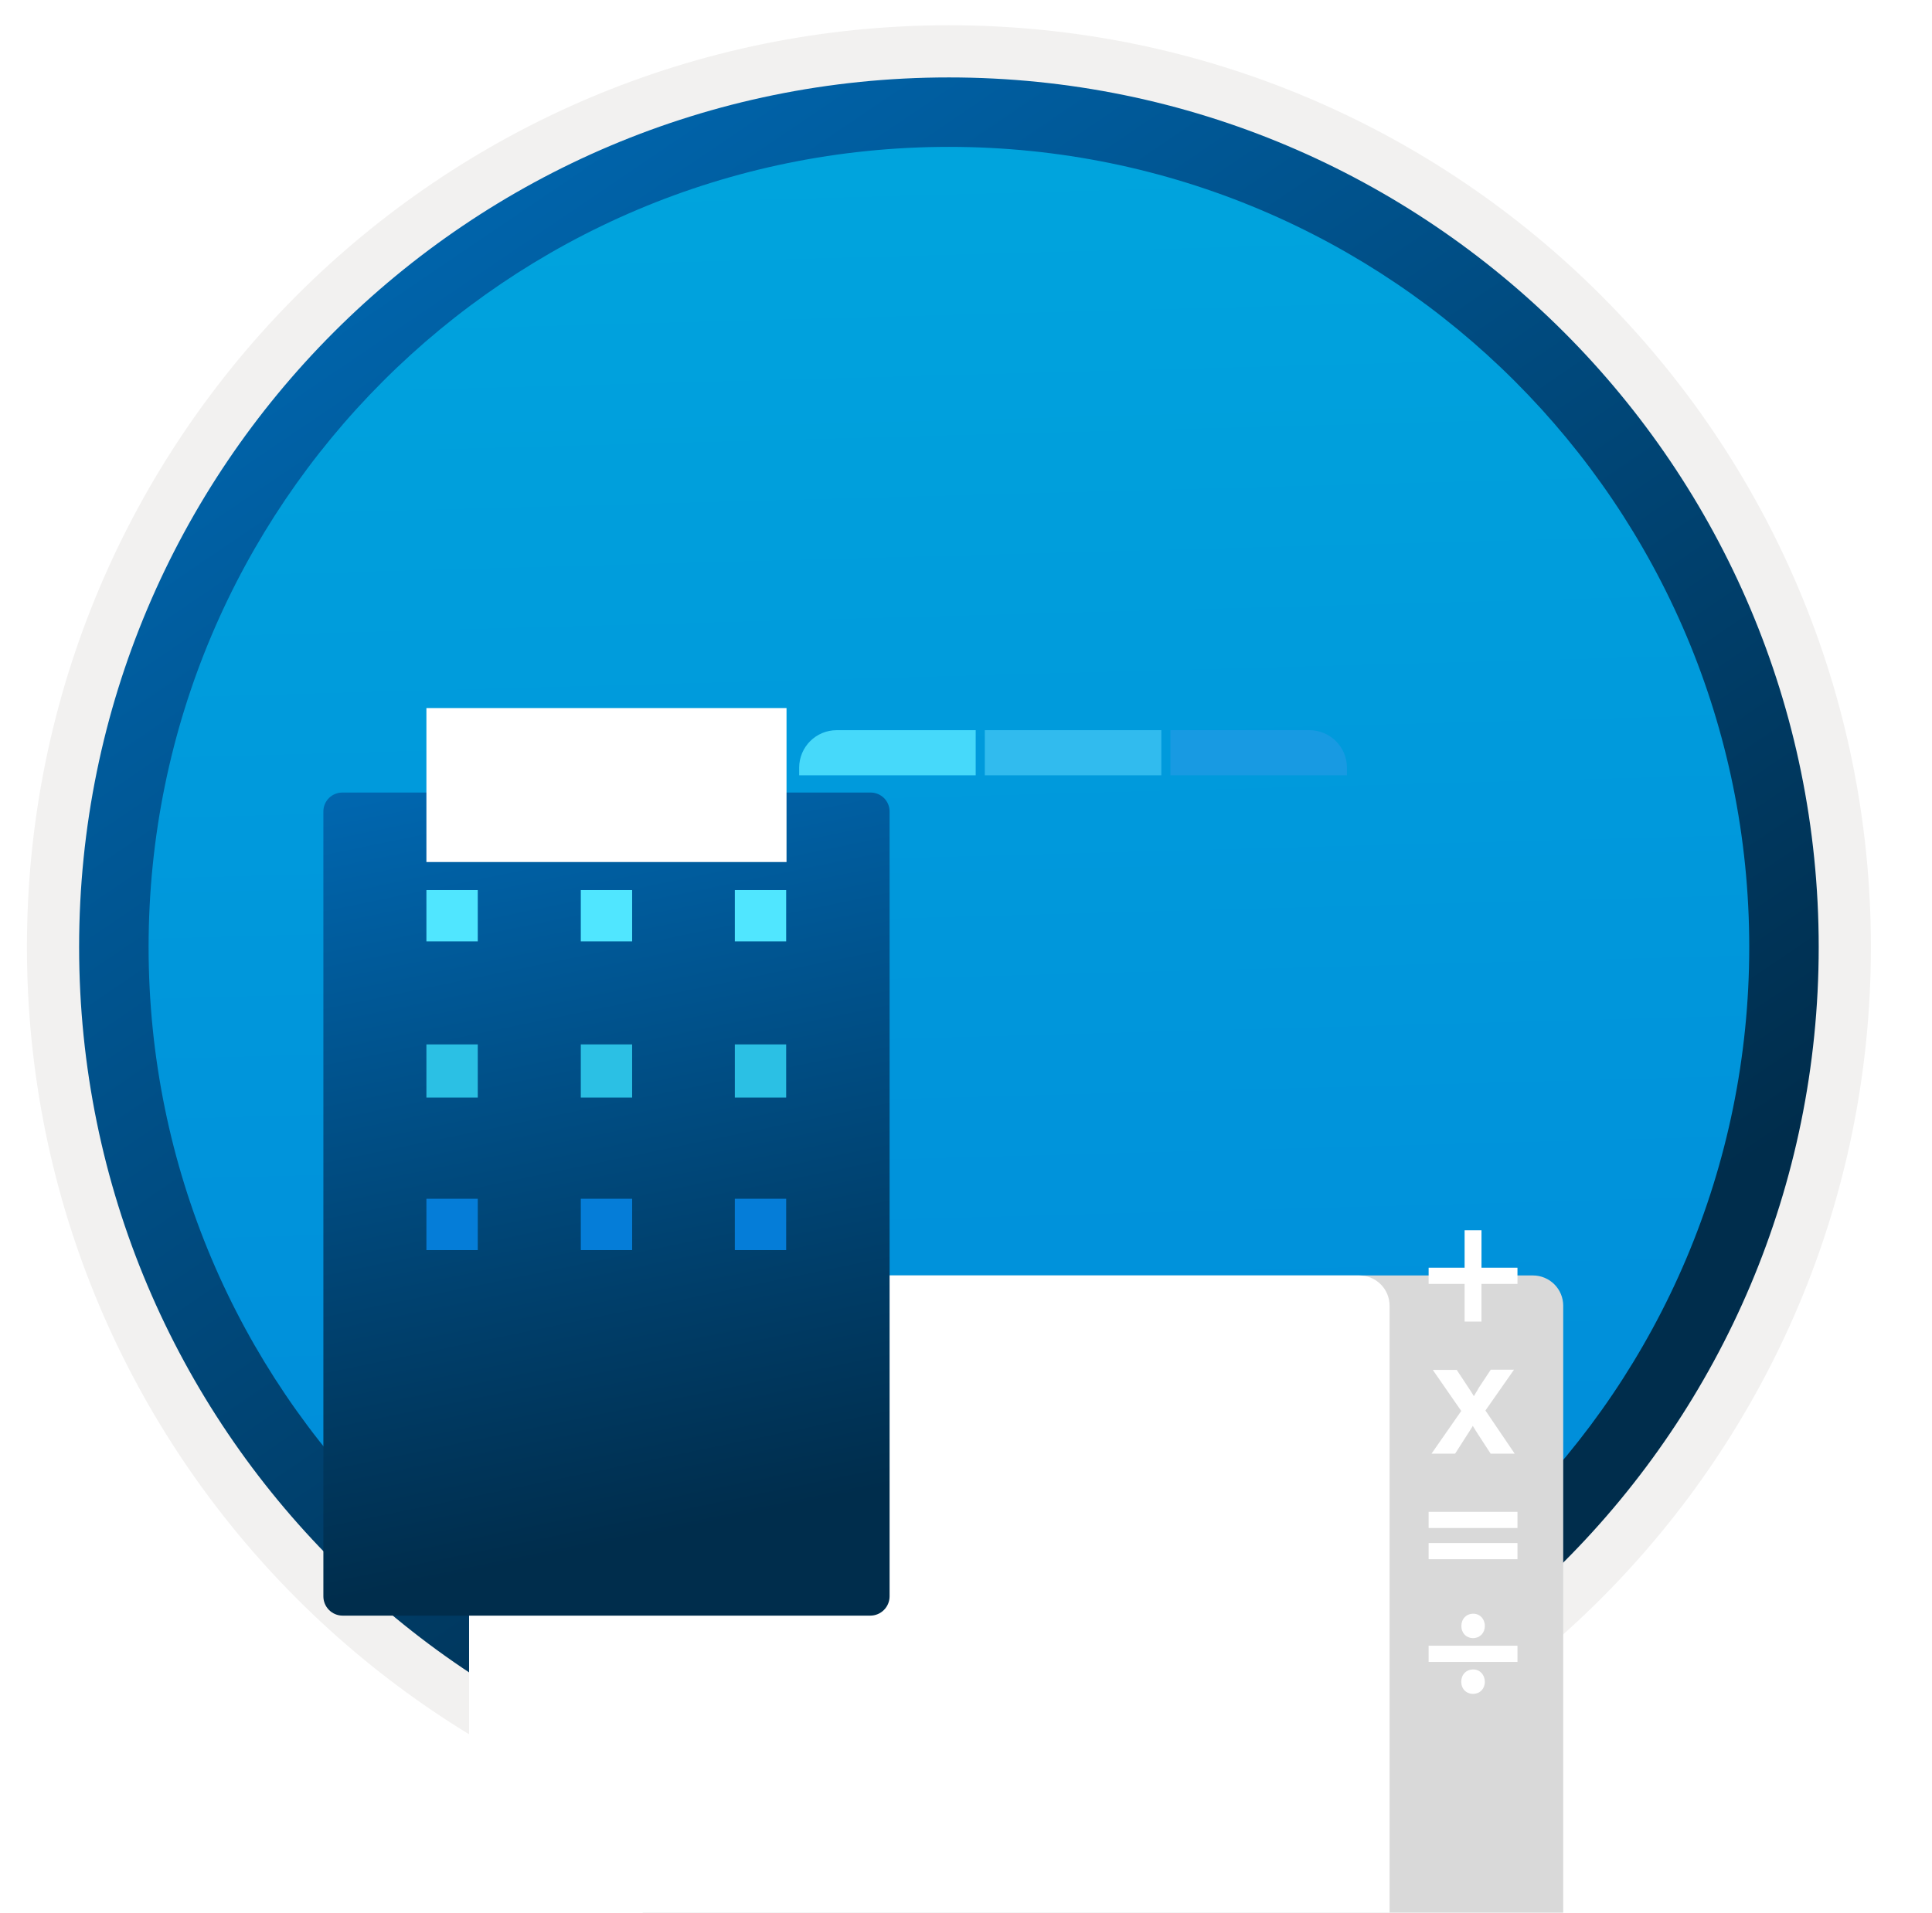
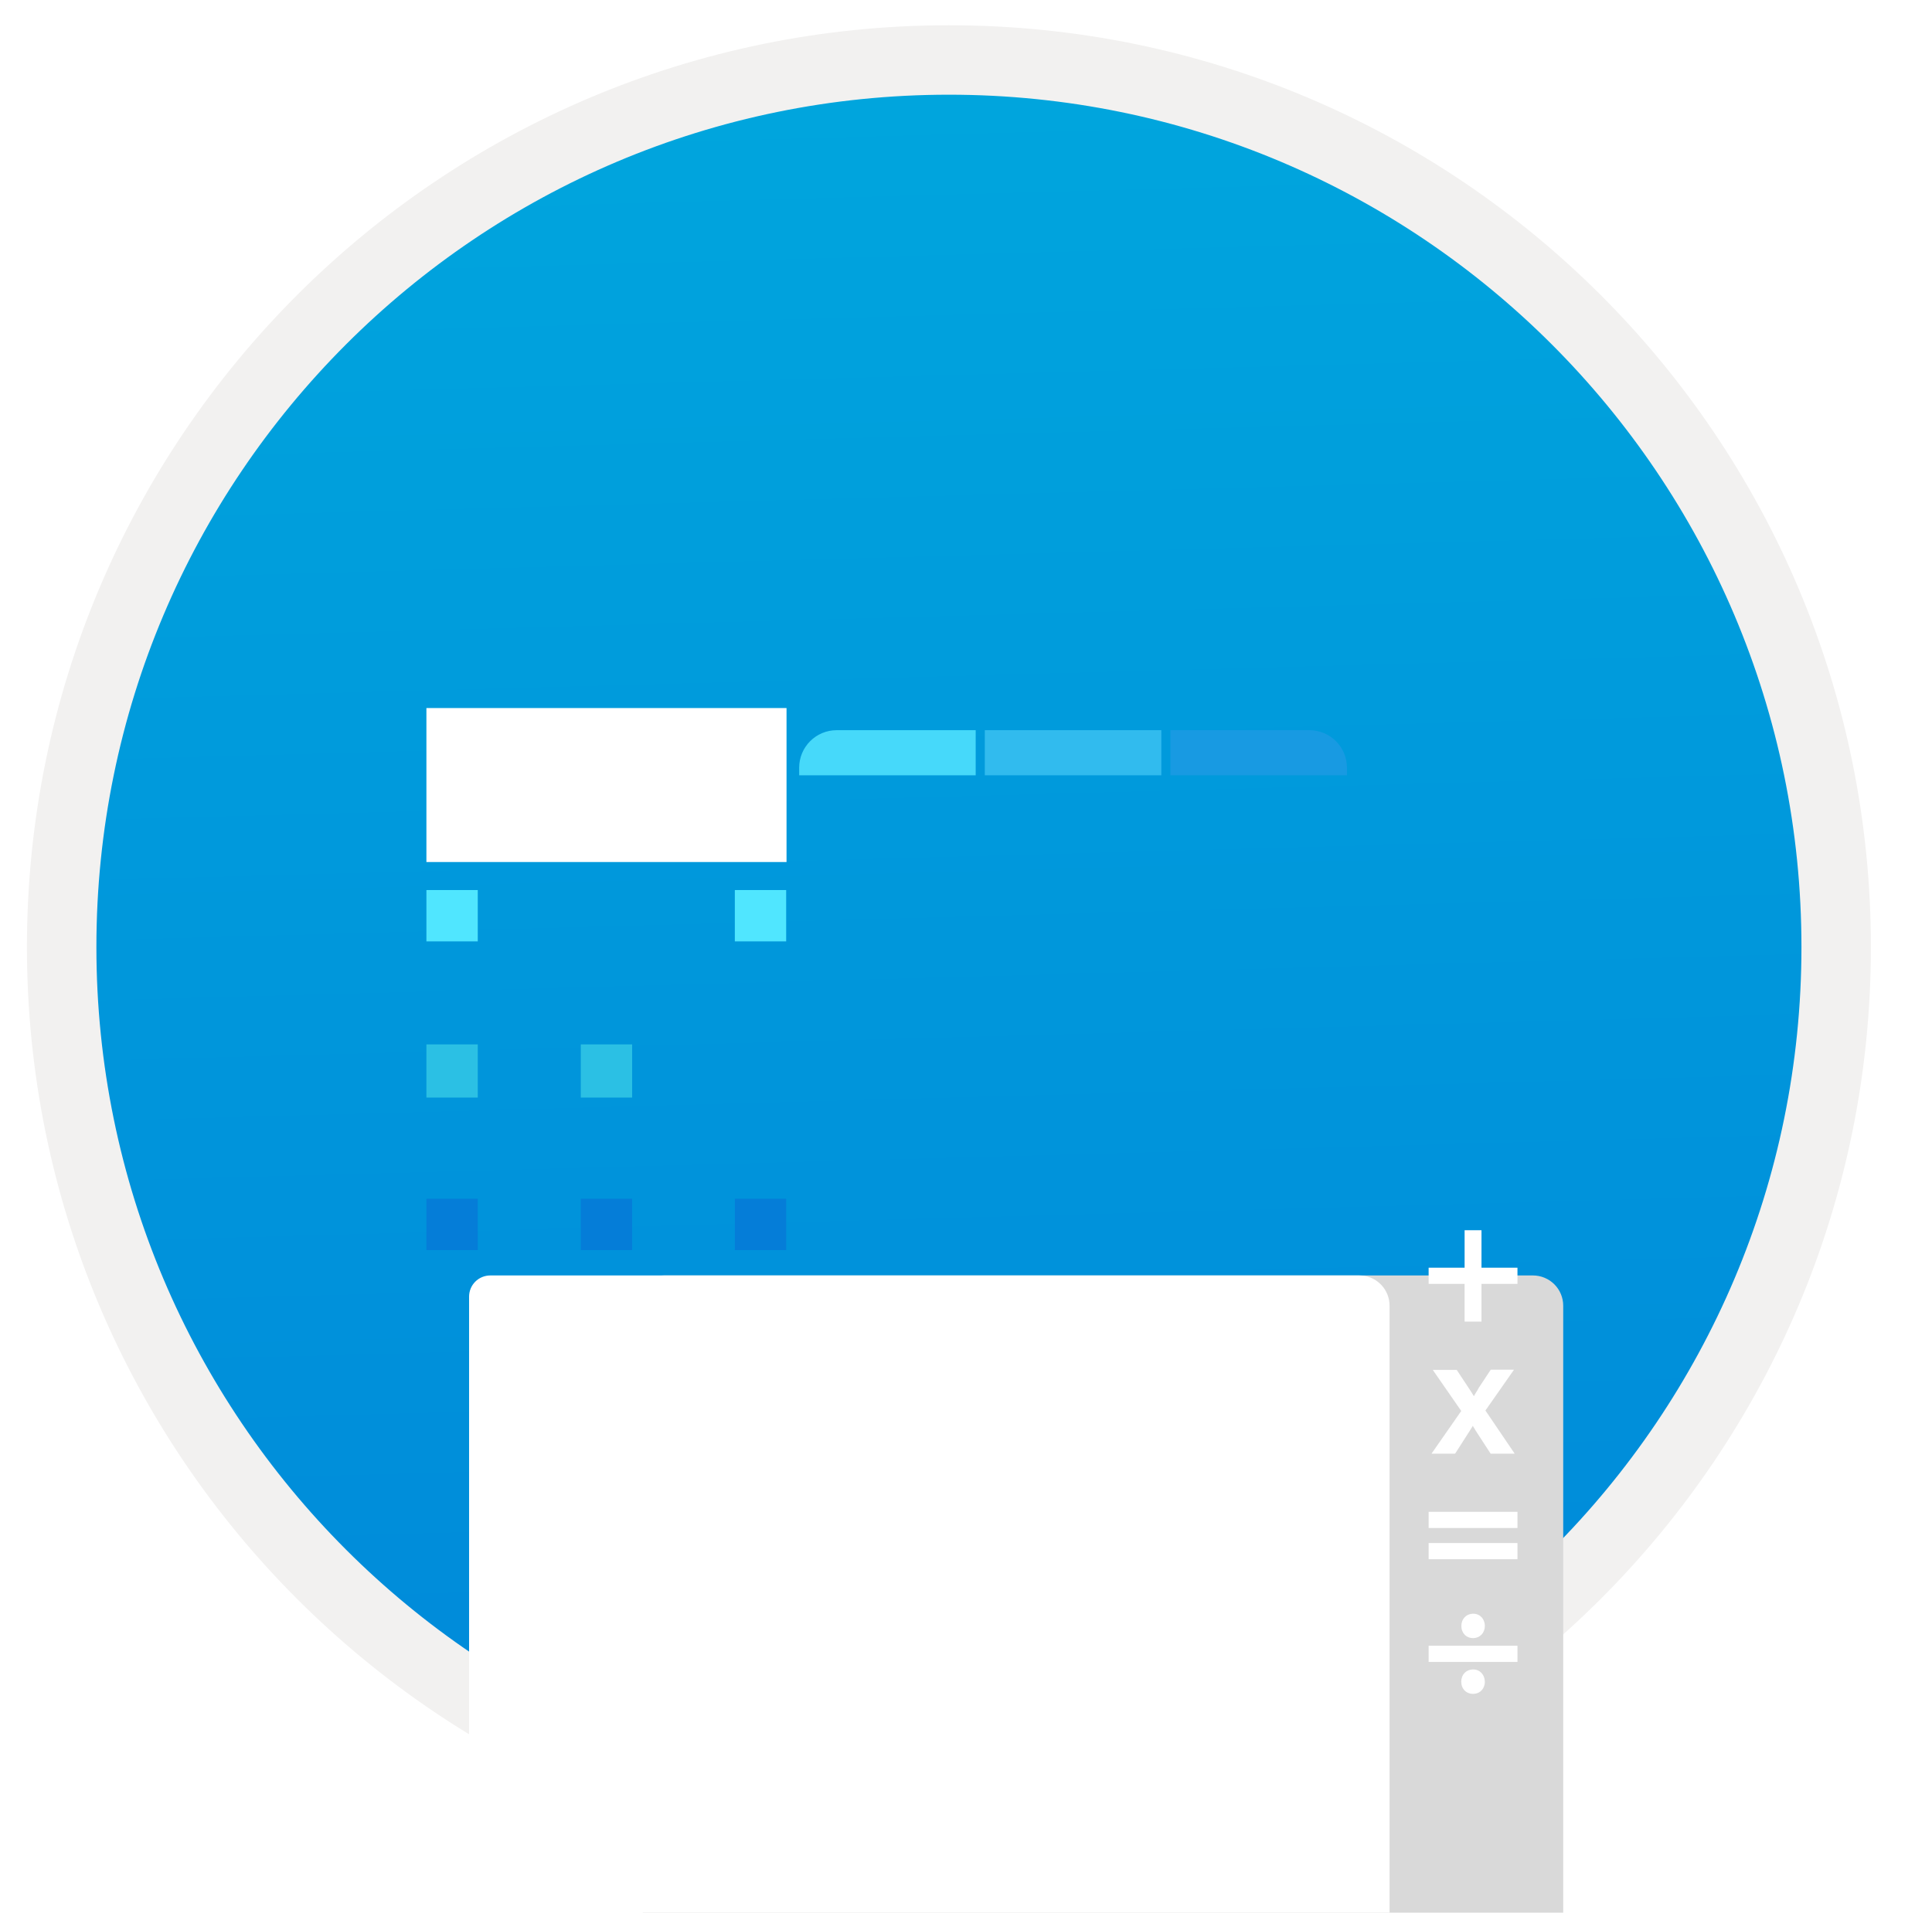
<svg xmlns="http://www.w3.org/2000/svg" width="103" height="102" viewBox="0 0 103 102" fill="none">
  <path d="M50.589 96.851C24.993 96.851 4.238 76.106 4.238 50.5C4.238 24.893 24.993 4.149 50.589 4.149C76.186 4.149 96.94 24.903 96.94 50.5C96.94 76.097 76.186 96.851 50.589 96.851Z" fill="url(#paint0_linear_1549_10244)" />
  <path fill-rule="evenodd" clip-rule="evenodd" d="M96.04 50.5C96.04 75.602 75.691 95.95 50.59 95.95C25.488 95.95 5.139 75.602 5.139 50.5C5.139 25.399 25.488 5.05 50.59 5.05C75.691 5.05 96.04 25.399 96.04 50.5ZM50.59 1.347C77.741 1.347 99.743 23.349 99.743 50.5C99.743 77.651 77.731 99.654 50.59 99.654C23.438 99.654 1.436 77.641 1.436 50.5C1.436 23.349 23.438 1.347 50.59 1.347Z" fill="#F2F1F0" />
-   <path fill-rule="evenodd" clip-rule="evenodd" d="M93.257 50.5C93.257 74.067 74.156 93.168 50.589 93.168C27.023 93.168 7.922 74.067 7.922 50.5C7.922 26.933 27.023 7.832 50.589 7.832C74.156 7.832 93.257 26.933 93.257 50.5ZM50.589 4.129C76.196 4.129 96.96 24.894 96.96 50.5C96.96 76.106 76.196 96.871 50.589 96.871C24.983 96.871 4.218 76.106 4.218 50.5C4.218 24.894 24.973 4.129 50.589 4.129Z" fill="url(#paint1_linear_1549_10244)" />
  <g filter="url(#filter0_ddddd_1549_10244)">
    <path d="M34.264 67.925L34.264 32.142C34.264 31.994 34.294 31.847 34.351 31.71C34.407 31.573 34.49 31.449 34.595 31.344C34.7 31.239 34.825 31.156 34.962 31.1C35.099 31.043 35.245 31.014 35.394 31.014L81.726 31.014C82.153 31.014 82.564 31.184 82.866 31.486C83.169 31.788 83.339 32.198 83.339 32.626L83.339 67.699C83.339 68.062 83.194 68.411 82.937 68.668C82.68 68.925 82.331 69.069 81.968 69.069L35.394 69.069C35.243 69.073 35.093 69.047 34.952 68.991C34.812 68.935 34.685 68.85 34.579 68.743C34.473 68.635 34.391 68.507 34.336 68.367C34.282 68.226 34.258 68.075 34.264 67.925Z" fill="#D9D9D9" />
  </g>
  <g filter="url(#filter1_ddddd_1549_10244)">
    <path d="M25.008 67.925L25.008 32.142C25.008 31.994 25.037 31.847 25.094 31.71C25.151 31.573 25.234 31.449 25.339 31.344C25.444 31.239 25.568 31.156 25.705 31.1C25.842 31.043 25.989 31.014 26.137 31.014L72.469 31.014C72.897 31.014 73.307 31.184 73.609 31.486C73.912 31.788 74.082 32.198 74.082 32.626L74.082 67.699C74.082 68.062 73.938 68.411 73.68 68.668C73.423 68.925 73.074 69.069 72.711 69.069L26.137 69.069C25.986 69.073 25.836 69.047 25.696 68.991C25.555 68.935 25.428 68.85 25.323 68.743C25.216 68.635 25.134 68.507 25.08 68.367C25.026 68.226 25.001 68.075 25.008 67.925Z" fill="white" />
  </g>
  <path d="M52.017 38.937H44.606C43.502 38.937 42.606 39.832 42.606 40.937V41.342H52.017V38.937Z" fill="#46D9FA" />
  <rect width="9.411" height="2.405" transform="matrix(-1 0 0 1 61.913 38.937)" fill="#31BBEE" />
  <path d="M71.809 40.937C71.809 39.832 70.913 38.937 69.809 38.937H62.397V41.342H71.809V40.937Z" fill="#189AE2" />
  <g filter="url(#filter2_ddddd_1549_10244)">
    <rect width="9.411" height="2.405" transform="matrix(-1 0 0 1 52.017 41.846)" fill="white" />
    <rect width="9.411" height="2.405" transform="matrix(-1 0 0 1 61.913 41.846)" fill="white" />
    <rect width="9.411" height="2.405" transform="matrix(-1 0 0 1 71.809 41.846)" fill="white" />
  </g>
  <g filter="url(#filter3_ddddd_1549_10244)">
    <rect width="9.411" height="2.405" transform="matrix(-1 0 0 1 52.017 44.665)" fill="white" />
    <rect width="9.411" height="2.405" transform="matrix(-1 0 0 1 61.913 44.665)" fill="white" />
    <rect width="9.411" height="2.405" transform="matrix(-1 0 0 1 71.809 44.665)" fill="white" />
  </g>
  <g filter="url(#filter4_ddddd_1549_10244)">
    <rect width="9.411" height="2.405" transform="matrix(-1 0 0 1 52.017 47.396)" fill="white" />
    <rect width="9.411" height="2.405" transform="matrix(-1 0 0 1 61.913 47.396)" fill="white" />
    <rect width="9.411" height="2.405" transform="matrix(-1 0 0 1 71.809 47.396)" fill="white" />
  </g>
  <g filter="url(#filter5_ddddd_1549_10244)">
    <rect width="9.411" height="2.405" transform="matrix(-1 0 0 1 52.017 50.216)" fill="white" />
    <rect width="9.411" height="2.405" transform="matrix(-1 0 0 1 61.913 50.216)" fill="white" />
    <rect width="9.411" height="2.405" transform="matrix(-1 0 0 1 71.809 50.216)" fill="white" />
  </g>
  <g filter="url(#filter6_ddddd_1549_10244)">
    <rect width="9.411" height="2.405" transform="matrix(-1 0 0 1 52.017 53.006)" fill="white" />
    <rect width="9.411" height="2.405" transform="matrix(-1 0 0 1 61.913 53.006)" fill="white" />
    <rect width="9.411" height="2.405" transform="matrix(-1 0 0 1 71.809 53.006)" fill="white" />
  </g>
  <g filter="url(#filter7_ddddd_1549_10244)">
    <rect width="9.411" height="2.405" transform="matrix(-1 0 0 1 52.017 55.738)" fill="white" />
    <rect width="9.411" height="2.405" transform="matrix(-1 0 0 1 61.913 55.738)" fill="white" />
    <rect width="9.411" height="2.405" transform="matrix(-1 0 0 1 71.809 55.738)" fill="white" />
  </g>
  <g filter="url(#filter8_ddddd_1549_10244)">
    <path d="M52.017 58.558H42.606V58.963C42.606 60.068 43.502 60.963 44.606 60.963H52.017V58.558Z" fill="white" />
    <rect width="9.411" height="2.405" transform="matrix(-1 0 0 1 61.913 58.558)" fill="white" />
-     <path d="M71.809 58.558H62.397V60.963H69.809C70.913 60.963 71.809 60.068 71.809 58.963V58.558Z" fill="white" />
  </g>
  <g filter="url(#filter9_ddddd_1549_10244)">
-     <path d="M46.397 28.263H18.268C18.133 28.26 17.998 28.285 17.872 28.336C17.746 28.387 17.631 28.462 17.535 28.558C17.439 28.654 17.363 28.769 17.313 28.895C17.262 29.021 17.237 29.156 17.24 29.292V71.125C17.24 71.398 17.348 71.66 17.541 71.853C17.734 72.046 17.996 72.154 18.268 72.154H46.397C46.67 72.154 46.931 72.046 47.124 71.853C47.317 71.66 47.426 71.398 47.426 71.125V29.292C47.428 29.156 47.404 29.021 47.353 28.895C47.302 28.769 47.226 28.654 47.13 28.558C47.034 28.462 46.92 28.387 46.794 28.336C46.668 28.285 46.533 28.26 46.397 28.263V28.263Z" fill="url(#paint2_linear_1549_10244)" />
-   </g>
+     </g>
  <g filter="url(#filter10_ddddd_1549_10244)">
    <path d="M41.913 33.757H22.733V41.968H41.932V33.757H41.913Z" fill="white" />
  </g>
  <path d="M25.471 47.462H22.733V50.199H25.471V47.462Z" fill="#50E6FF" />
  <path d="M25.471 55.693H22.733V58.527H25.471V55.693Z" fill="#2BC0E4" />
  <path d="M25.471 63.924H22.733V66.661H25.471V63.924Z" fill="#057DD8" />
-   <path d="M33.701 47.462H30.964V50.199H33.701V47.462Z" fill="#50E6FF" />
  <path d="M33.701 55.693H30.964V58.527H33.701V55.693Z" fill="#2BC0E4" />
  <path d="M33.701 63.924H30.964V66.661H33.701V63.924Z" fill="#057DD8" />
  <path d="M41.913 47.462H39.176V50.199H41.913V47.462Z" fill="#50E6FF" />
-   <path d="M41.913 55.693H39.176V58.527H41.913V55.693Z" fill="#2BC0E4" />
  <path d="M41.913 63.924H39.176V66.661H41.913V63.924Z" fill="#057DD8" />
  <g filter="url(#filter11_ddddd_1549_10244)">
    <path d="M78.082 42.474H78.982V40.463H80.9V39.6H78.982V37.602H78.082V39.6H76.164V40.463H78.082V42.474Z" fill="white" />
    <path d="M80.9 54.283H76.164V55.146H80.9V54.283V54.283Z" fill="white" />
    <path d="M80.9 52.618H76.164V53.481H80.9V52.618V52.618Z" fill="white" />
    <path d="M80.715 45.039H79.476L78.84 46.001L78.773 46.124C78.711 46.229 78.637 46.334 78.575 46.451C78.489 46.303 78.396 46.161 78.298 46.013L77.662 45.051H76.386L77.903 47.24L76.318 49.516H77.576L78.335 48.332C78.396 48.233 78.458 48.135 78.52 48.036C78.618 48.196 78.711 48.357 78.816 48.511L79.469 49.516H80.752L79.192 47.216L80.715 45.039Z" fill="white" />
    <path d="M80.9 59.759H76.164V60.623H80.9V59.759V59.759Z" fill="white" />
    <path d="M79.161 58.706C79.161 58.329 78.902 58.052 78.544 58.052C78.174 58.052 77.909 58.329 77.909 58.706C77.909 59.082 78.168 59.353 78.538 59.353C78.908 59.347 79.161 59.069 79.161 58.706Z" fill="white" />
    <path d="M78.538 61.024C78.168 61.024 77.903 61.301 77.903 61.677C77.903 62.054 78.162 62.325 78.532 62.325C78.902 62.325 79.161 62.054 79.161 61.677C79.155 61.301 78.896 61.024 78.538 61.024Z" fill="white" />
  </g>
  <defs>
    <filter id="filter0_ddddd_1549_10244" x="26.263" y="29.014" width="65.075" height="68.056" filterUnits="userSpaceOnUse" color-interpolation-filters="sRGB">
      <feFlood flood-opacity="0" result="BackgroundImageFix" />
      <feColorMatrix in="SourceAlpha" type="matrix" values="0 0 0 0 0 0 0 0 0 0 0 0 0 0 0 0 0 0 127 0" result="hardAlpha" />
      <feOffset />
      <feColorMatrix type="matrix" values="0 0 0 0 0 0 0 0 0 0 0 0 0 0 0 0 0 0 0.1 0" />
      <feBlend mode="normal" in2="BackgroundImageFix" result="effect1_dropShadow_1549_10244" />
      <feColorMatrix in="SourceAlpha" type="matrix" values="0 0 0 0 0 0 0 0 0 0 0 0 0 0 0 0 0 0 127 0" result="hardAlpha" />
      <feOffset dy="1" />
      <feGaussianBlur stdDeviation="1.5" />
      <feColorMatrix type="matrix" values="0 0 0 0 0 0 0 0 0 0 0 0 0 0 0 0 0 0 0.1 0" />
      <feBlend mode="normal" in2="effect1_dropShadow_1549_10244" result="effect2_dropShadow_1549_10244" />
      <feColorMatrix in="SourceAlpha" type="matrix" values="0 0 0 0 0 0 0 0 0 0 0 0 0 0 0 0 0 0 127 0" result="hardAlpha" />
      <feOffset dy="5" />
      <feGaussianBlur stdDeviation="2.5" />
      <feColorMatrix type="matrix" values="0 0 0 0 0 0 0 0 0 0 0 0 0 0 0 0 0 0 0.09 0" />
      <feBlend mode="normal" in2="effect2_dropShadow_1549_10244" result="effect3_dropShadow_1549_10244" />
      <feColorMatrix in="SourceAlpha" type="matrix" values="0 0 0 0 0 0 0 0 0 0 0 0 0 0 0 0 0 0 127 0" result="hardAlpha" />
      <feOffset dy="11" />
      <feGaussianBlur stdDeviation="3.5" />
      <feColorMatrix type="matrix" values="0 0 0 0 0 0 0 0 0 0 0 0 0 0 0 0 0 0 0.05 0" />
      <feBlend mode="normal" in2="effect3_dropShadow_1549_10244" result="effect4_dropShadow_1549_10244" />
      <feColorMatrix in="SourceAlpha" type="matrix" values="0 0 0 0 0 0 0 0 0 0 0 0 0 0 0 0 0 0 127 0" result="hardAlpha" />
      <feOffset dy="20" />
      <feGaussianBlur stdDeviation="4" />
      <feColorMatrix type="matrix" values="0 0 0 0 0 0 0 0 0 0 0 0 0 0 0 0 0 0 0.01 0" />
      <feBlend mode="normal" in2="effect4_dropShadow_1549_10244" result="effect5_dropShadow_1549_10244" />
      <feBlend mode="normal" in="SourceGraphic" in2="effect5_dropShadow_1549_10244" result="shape" />
    </filter>
    <filter id="filter1_ddddd_1549_10244" x="17.007" y="29.014" width="65.075" height="68.056" filterUnits="userSpaceOnUse" color-interpolation-filters="sRGB">
      <feFlood flood-opacity="0" result="BackgroundImageFix" />
      <feColorMatrix in="SourceAlpha" type="matrix" values="0 0 0 0 0 0 0 0 0 0 0 0 0 0 0 0 0 0 127 0" result="hardAlpha" />
      <feOffset />
      <feColorMatrix type="matrix" values="0 0 0 0 0 0 0 0 0 0 0 0 0 0 0 0 0 0 0.1 0" />
      <feBlend mode="normal" in2="BackgroundImageFix" result="effect1_dropShadow_1549_10244" />
      <feColorMatrix in="SourceAlpha" type="matrix" values="0 0 0 0 0 0 0 0 0 0 0 0 0 0 0 0 0 0 127 0" result="hardAlpha" />
      <feOffset dy="1" />
      <feGaussianBlur stdDeviation="1.5" />
      <feColorMatrix type="matrix" values="0 0 0 0 0 0 0 0 0 0 0 0 0 0 0 0 0 0 0.1 0" />
      <feBlend mode="normal" in2="effect1_dropShadow_1549_10244" result="effect2_dropShadow_1549_10244" />
      <feColorMatrix in="SourceAlpha" type="matrix" values="0 0 0 0 0 0 0 0 0 0 0 0 0 0 0 0 0 0 127 0" result="hardAlpha" />
      <feOffset dy="5" />
      <feGaussianBlur stdDeviation="2.5" />
      <feColorMatrix type="matrix" values="0 0 0 0 0 0 0 0 0 0 0 0 0 0 0 0 0 0 0.09 0" />
      <feBlend mode="normal" in2="effect2_dropShadow_1549_10244" result="effect3_dropShadow_1549_10244" />
      <feColorMatrix in="SourceAlpha" type="matrix" values="0 0 0 0 0 0 0 0 0 0 0 0 0 0 0 0 0 0 127 0" result="hardAlpha" />
      <feOffset dy="11" />
      <feGaussianBlur stdDeviation="3.5" />
      <feColorMatrix type="matrix" values="0 0 0 0 0 0 0 0 0 0 0 0 0 0 0 0 0 0 0.05 0" />
      <feBlend mode="normal" in2="effect3_dropShadow_1549_10244" result="effect4_dropShadow_1549_10244" />
      <feColorMatrix in="SourceAlpha" type="matrix" values="0 0 0 0 0 0 0 0 0 0 0 0 0 0 0 0 0 0 127 0" result="hardAlpha" />
      <feOffset dy="20" />
      <feGaussianBlur stdDeviation="4" />
      <feColorMatrix type="matrix" values="0 0 0 0 0 0 0 0 0 0 0 0 0 0 0 0 0 0 0.01 0" />
      <feBlend mode="normal" in2="effect4_dropShadow_1549_10244" result="effect5_dropShadow_1549_10244" />
      <feBlend mode="normal" in="SourceGraphic" in2="effect5_dropShadow_1549_10244" result="shape" />
    </filter>
    <filter id="filter2_ddddd_1549_10244" x="34.606" y="39.846" width="45.203" height="32.405" filterUnits="userSpaceOnUse" color-interpolation-filters="sRGB">
      <feFlood flood-opacity="0" result="BackgroundImageFix" />
      <feColorMatrix in="SourceAlpha" type="matrix" values="0 0 0 0 0 0 0 0 0 0 0 0 0 0 0 0 0 0 127 0" result="hardAlpha" />
      <feOffset />
      <feColorMatrix type="matrix" values="0 0 0 0 0 0 0 0 0 0 0 0 0 0 0 0 0 0 0.1 0" />
      <feBlend mode="normal" in2="BackgroundImageFix" result="effect1_dropShadow_1549_10244" />
      <feColorMatrix in="SourceAlpha" type="matrix" values="0 0 0 0 0 0 0 0 0 0 0 0 0 0 0 0 0 0 127 0" result="hardAlpha" />
      <feOffset dy="1" />
      <feGaussianBlur stdDeviation="1.5" />
      <feColorMatrix type="matrix" values="0 0 0 0 0 0 0 0 0 0 0 0 0 0 0 0 0 0 0.1 0" />
      <feBlend mode="normal" in2="effect1_dropShadow_1549_10244" result="effect2_dropShadow_1549_10244" />
      <feColorMatrix in="SourceAlpha" type="matrix" values="0 0 0 0 0 0 0 0 0 0 0 0 0 0 0 0 0 0 127 0" result="hardAlpha" />
      <feOffset dy="5" />
      <feGaussianBlur stdDeviation="2.5" />
      <feColorMatrix type="matrix" values="0 0 0 0 0 0 0 0 0 0 0 0 0 0 0 0 0 0 0.09 0" />
      <feBlend mode="normal" in2="effect2_dropShadow_1549_10244" result="effect3_dropShadow_1549_10244" />
      <feColorMatrix in="SourceAlpha" type="matrix" values="0 0 0 0 0 0 0 0 0 0 0 0 0 0 0 0 0 0 127 0" result="hardAlpha" />
      <feOffset dy="11" />
      <feGaussianBlur stdDeviation="3.5" />
      <feColorMatrix type="matrix" values="0 0 0 0 0 0 0 0 0 0 0 0 0 0 0 0 0 0 0.05 0" />
      <feBlend mode="normal" in2="effect3_dropShadow_1549_10244" result="effect4_dropShadow_1549_10244" />
      <feColorMatrix in="SourceAlpha" type="matrix" values="0 0 0 0 0 0 0 0 0 0 0 0 0 0 0 0 0 0 127 0" result="hardAlpha" />
      <feOffset dy="20" />
      <feGaussianBlur stdDeviation="4" />
      <feColorMatrix type="matrix" values="0 0 0 0 0 0 0 0 0 0 0 0 0 0 0 0 0 0 0.01 0" />
      <feBlend mode="normal" in2="effect4_dropShadow_1549_10244" result="effect5_dropShadow_1549_10244" />
      <feBlend mode="normal" in="SourceGraphic" in2="effect5_dropShadow_1549_10244" result="shape" />
    </filter>
    <filter id="filter3_ddddd_1549_10244" x="34.606" y="42.665" width="45.203" height="32.405" filterUnits="userSpaceOnUse" color-interpolation-filters="sRGB">
      <feFlood flood-opacity="0" result="BackgroundImageFix" />
      <feColorMatrix in="SourceAlpha" type="matrix" values="0 0 0 0 0 0 0 0 0 0 0 0 0 0 0 0 0 0 127 0" result="hardAlpha" />
      <feOffset />
      <feColorMatrix type="matrix" values="0 0 0 0 0 0 0 0 0 0 0 0 0 0 0 0 0 0 0.1 0" />
      <feBlend mode="normal" in2="BackgroundImageFix" result="effect1_dropShadow_1549_10244" />
      <feColorMatrix in="SourceAlpha" type="matrix" values="0 0 0 0 0 0 0 0 0 0 0 0 0 0 0 0 0 0 127 0" result="hardAlpha" />
      <feOffset dy="1" />
      <feGaussianBlur stdDeviation="1.5" />
      <feColorMatrix type="matrix" values="0 0 0 0 0 0 0 0 0 0 0 0 0 0 0 0 0 0 0.1 0" />
      <feBlend mode="normal" in2="effect1_dropShadow_1549_10244" result="effect2_dropShadow_1549_10244" />
      <feColorMatrix in="SourceAlpha" type="matrix" values="0 0 0 0 0 0 0 0 0 0 0 0 0 0 0 0 0 0 127 0" result="hardAlpha" />
      <feOffset dy="5" />
      <feGaussianBlur stdDeviation="2.5" />
      <feColorMatrix type="matrix" values="0 0 0 0 0 0 0 0 0 0 0 0 0 0 0 0 0 0 0.09 0" />
      <feBlend mode="normal" in2="effect2_dropShadow_1549_10244" result="effect3_dropShadow_1549_10244" />
      <feColorMatrix in="SourceAlpha" type="matrix" values="0 0 0 0 0 0 0 0 0 0 0 0 0 0 0 0 0 0 127 0" result="hardAlpha" />
      <feOffset dy="11" />
      <feGaussianBlur stdDeviation="3.5" />
      <feColorMatrix type="matrix" values="0 0 0 0 0 0 0 0 0 0 0 0 0 0 0 0 0 0 0.05 0" />
      <feBlend mode="normal" in2="effect3_dropShadow_1549_10244" result="effect4_dropShadow_1549_10244" />
      <feColorMatrix in="SourceAlpha" type="matrix" values="0 0 0 0 0 0 0 0 0 0 0 0 0 0 0 0 0 0 127 0" result="hardAlpha" />
      <feOffset dy="20" />
      <feGaussianBlur stdDeviation="4" />
      <feColorMatrix type="matrix" values="0 0 0 0 0 0 0 0 0 0 0 0 0 0 0 0 0 0 0.01 0" />
      <feBlend mode="normal" in2="effect4_dropShadow_1549_10244" result="effect5_dropShadow_1549_10244" />
      <feBlend mode="normal" in="SourceGraphic" in2="effect5_dropShadow_1549_10244" result="shape" />
    </filter>
    <filter id="filter4_ddddd_1549_10244" x="34.606" y="45.396" width="45.203" height="32.405" filterUnits="userSpaceOnUse" color-interpolation-filters="sRGB">
      <feFlood flood-opacity="0" result="BackgroundImageFix" />
      <feColorMatrix in="SourceAlpha" type="matrix" values="0 0 0 0 0 0 0 0 0 0 0 0 0 0 0 0 0 0 127 0" result="hardAlpha" />
      <feOffset />
      <feColorMatrix type="matrix" values="0 0 0 0 0 0 0 0 0 0 0 0 0 0 0 0 0 0 0.1 0" />
      <feBlend mode="normal" in2="BackgroundImageFix" result="effect1_dropShadow_1549_10244" />
      <feColorMatrix in="SourceAlpha" type="matrix" values="0 0 0 0 0 0 0 0 0 0 0 0 0 0 0 0 0 0 127 0" result="hardAlpha" />
      <feOffset dy="1" />
      <feGaussianBlur stdDeviation="1.5" />
      <feColorMatrix type="matrix" values="0 0 0 0 0 0 0 0 0 0 0 0 0 0 0 0 0 0 0.1 0" />
      <feBlend mode="normal" in2="effect1_dropShadow_1549_10244" result="effect2_dropShadow_1549_10244" />
      <feColorMatrix in="SourceAlpha" type="matrix" values="0 0 0 0 0 0 0 0 0 0 0 0 0 0 0 0 0 0 127 0" result="hardAlpha" />
      <feOffset dy="5" />
      <feGaussianBlur stdDeviation="2.5" />
      <feColorMatrix type="matrix" values="0 0 0 0 0 0 0 0 0 0 0 0 0 0 0 0 0 0 0.09 0" />
      <feBlend mode="normal" in2="effect2_dropShadow_1549_10244" result="effect3_dropShadow_1549_10244" />
      <feColorMatrix in="SourceAlpha" type="matrix" values="0 0 0 0 0 0 0 0 0 0 0 0 0 0 0 0 0 0 127 0" result="hardAlpha" />
      <feOffset dy="11" />
      <feGaussianBlur stdDeviation="3.5" />
      <feColorMatrix type="matrix" values="0 0 0 0 0 0 0 0 0 0 0 0 0 0 0 0 0 0 0.05 0" />
      <feBlend mode="normal" in2="effect3_dropShadow_1549_10244" result="effect4_dropShadow_1549_10244" />
      <feColorMatrix in="SourceAlpha" type="matrix" values="0 0 0 0 0 0 0 0 0 0 0 0 0 0 0 0 0 0 127 0" result="hardAlpha" />
      <feOffset dy="20" />
      <feGaussianBlur stdDeviation="4" />
      <feColorMatrix type="matrix" values="0 0 0 0 0 0 0 0 0 0 0 0 0 0 0 0 0 0 0.01 0" />
      <feBlend mode="normal" in2="effect4_dropShadow_1549_10244" result="effect5_dropShadow_1549_10244" />
      <feBlend mode="normal" in="SourceGraphic" in2="effect5_dropShadow_1549_10244" result="shape" />
    </filter>
    <filter id="filter5_ddddd_1549_10244" x="34.606" y="48.216" width="45.203" height="32.405" filterUnits="userSpaceOnUse" color-interpolation-filters="sRGB">
      <feFlood flood-opacity="0" result="BackgroundImageFix" />
      <feColorMatrix in="SourceAlpha" type="matrix" values="0 0 0 0 0 0 0 0 0 0 0 0 0 0 0 0 0 0 127 0" result="hardAlpha" />
      <feOffset />
      <feColorMatrix type="matrix" values="0 0 0 0 0 0 0 0 0 0 0 0 0 0 0 0 0 0 0.1 0" />
      <feBlend mode="normal" in2="BackgroundImageFix" result="effect1_dropShadow_1549_10244" />
      <feColorMatrix in="SourceAlpha" type="matrix" values="0 0 0 0 0 0 0 0 0 0 0 0 0 0 0 0 0 0 127 0" result="hardAlpha" />
      <feOffset dy="1" />
      <feGaussianBlur stdDeviation="1.5" />
      <feColorMatrix type="matrix" values="0 0 0 0 0 0 0 0 0 0 0 0 0 0 0 0 0 0 0.1 0" />
      <feBlend mode="normal" in2="effect1_dropShadow_1549_10244" result="effect2_dropShadow_1549_10244" />
      <feColorMatrix in="SourceAlpha" type="matrix" values="0 0 0 0 0 0 0 0 0 0 0 0 0 0 0 0 0 0 127 0" result="hardAlpha" />
      <feOffset dy="5" />
      <feGaussianBlur stdDeviation="2.5" />
      <feColorMatrix type="matrix" values="0 0 0 0 0 0 0 0 0 0 0 0 0 0 0 0 0 0 0.09 0" />
      <feBlend mode="normal" in2="effect2_dropShadow_1549_10244" result="effect3_dropShadow_1549_10244" />
      <feColorMatrix in="SourceAlpha" type="matrix" values="0 0 0 0 0 0 0 0 0 0 0 0 0 0 0 0 0 0 127 0" result="hardAlpha" />
      <feOffset dy="11" />
      <feGaussianBlur stdDeviation="3.5" />
      <feColorMatrix type="matrix" values="0 0 0 0 0 0 0 0 0 0 0 0 0 0 0 0 0 0 0.05 0" />
      <feBlend mode="normal" in2="effect3_dropShadow_1549_10244" result="effect4_dropShadow_1549_10244" />
      <feColorMatrix in="SourceAlpha" type="matrix" values="0 0 0 0 0 0 0 0 0 0 0 0 0 0 0 0 0 0 127 0" result="hardAlpha" />
      <feOffset dy="20" />
      <feGaussianBlur stdDeviation="4" />
      <feColorMatrix type="matrix" values="0 0 0 0 0 0 0 0 0 0 0 0 0 0 0 0 0 0 0.01 0" />
      <feBlend mode="normal" in2="effect4_dropShadow_1549_10244" result="effect5_dropShadow_1549_10244" />
      <feBlend mode="normal" in="SourceGraphic" in2="effect5_dropShadow_1549_10244" result="shape" />
    </filter>
    <filter id="filter6_ddddd_1549_10244" x="34.606" y="51.006" width="45.203" height="32.405" filterUnits="userSpaceOnUse" color-interpolation-filters="sRGB">
      <feFlood flood-opacity="0" result="BackgroundImageFix" />
      <feColorMatrix in="SourceAlpha" type="matrix" values="0 0 0 0 0 0 0 0 0 0 0 0 0 0 0 0 0 0 127 0" result="hardAlpha" />
      <feOffset />
      <feColorMatrix type="matrix" values="0 0 0 0 0 0 0 0 0 0 0 0 0 0 0 0 0 0 0.1 0" />
      <feBlend mode="normal" in2="BackgroundImageFix" result="effect1_dropShadow_1549_10244" />
      <feColorMatrix in="SourceAlpha" type="matrix" values="0 0 0 0 0 0 0 0 0 0 0 0 0 0 0 0 0 0 127 0" result="hardAlpha" />
      <feOffset dy="1" />
      <feGaussianBlur stdDeviation="1.5" />
      <feColorMatrix type="matrix" values="0 0 0 0 0 0 0 0 0 0 0 0 0 0 0 0 0 0 0.1 0" />
      <feBlend mode="normal" in2="effect1_dropShadow_1549_10244" result="effect2_dropShadow_1549_10244" />
      <feColorMatrix in="SourceAlpha" type="matrix" values="0 0 0 0 0 0 0 0 0 0 0 0 0 0 0 0 0 0 127 0" result="hardAlpha" />
      <feOffset dy="5" />
      <feGaussianBlur stdDeviation="2.5" />
      <feColorMatrix type="matrix" values="0 0 0 0 0 0 0 0 0 0 0 0 0 0 0 0 0 0 0.09 0" />
      <feBlend mode="normal" in2="effect2_dropShadow_1549_10244" result="effect3_dropShadow_1549_10244" />
      <feColorMatrix in="SourceAlpha" type="matrix" values="0 0 0 0 0 0 0 0 0 0 0 0 0 0 0 0 0 0 127 0" result="hardAlpha" />
      <feOffset dy="11" />
      <feGaussianBlur stdDeviation="3.5" />
      <feColorMatrix type="matrix" values="0 0 0 0 0 0 0 0 0 0 0 0 0 0 0 0 0 0 0.05 0" />
      <feBlend mode="normal" in2="effect3_dropShadow_1549_10244" result="effect4_dropShadow_1549_10244" />
      <feColorMatrix in="SourceAlpha" type="matrix" values="0 0 0 0 0 0 0 0 0 0 0 0 0 0 0 0 0 0 127 0" result="hardAlpha" />
      <feOffset dy="20" />
      <feGaussianBlur stdDeviation="4" />
      <feColorMatrix type="matrix" values="0 0 0 0 0 0 0 0 0 0 0 0 0 0 0 0 0 0 0.01 0" />
      <feBlend mode="normal" in2="effect4_dropShadow_1549_10244" result="effect5_dropShadow_1549_10244" />
      <feBlend mode="normal" in="SourceGraphic" in2="effect5_dropShadow_1549_10244" result="shape" />
    </filter>
    <filter id="filter7_ddddd_1549_10244" x="34.606" y="53.738" width="45.203" height="32.405" filterUnits="userSpaceOnUse" color-interpolation-filters="sRGB">
      <feFlood flood-opacity="0" result="BackgroundImageFix" />
      <feColorMatrix in="SourceAlpha" type="matrix" values="0 0 0 0 0 0 0 0 0 0 0 0 0 0 0 0 0 0 127 0" result="hardAlpha" />
      <feOffset />
      <feColorMatrix type="matrix" values="0 0 0 0 0 0 0 0 0 0 0 0 0 0 0 0 0 0 0.1 0" />
      <feBlend mode="normal" in2="BackgroundImageFix" result="effect1_dropShadow_1549_10244" />
      <feColorMatrix in="SourceAlpha" type="matrix" values="0 0 0 0 0 0 0 0 0 0 0 0 0 0 0 0 0 0 127 0" result="hardAlpha" />
      <feOffset dy="1" />
      <feGaussianBlur stdDeviation="1.5" />
      <feColorMatrix type="matrix" values="0 0 0 0 0 0 0 0 0 0 0 0 0 0 0 0 0 0 0.1 0" />
      <feBlend mode="normal" in2="effect1_dropShadow_1549_10244" result="effect2_dropShadow_1549_10244" />
      <feColorMatrix in="SourceAlpha" type="matrix" values="0 0 0 0 0 0 0 0 0 0 0 0 0 0 0 0 0 0 127 0" result="hardAlpha" />
      <feOffset dy="5" />
      <feGaussianBlur stdDeviation="2.5" />
      <feColorMatrix type="matrix" values="0 0 0 0 0 0 0 0 0 0 0 0 0 0 0 0 0 0 0.09 0" />
      <feBlend mode="normal" in2="effect2_dropShadow_1549_10244" result="effect3_dropShadow_1549_10244" />
      <feColorMatrix in="SourceAlpha" type="matrix" values="0 0 0 0 0 0 0 0 0 0 0 0 0 0 0 0 0 0 127 0" result="hardAlpha" />
      <feOffset dy="11" />
      <feGaussianBlur stdDeviation="3.5" />
      <feColorMatrix type="matrix" values="0 0 0 0 0 0 0 0 0 0 0 0 0 0 0 0 0 0 0.05 0" />
      <feBlend mode="normal" in2="effect3_dropShadow_1549_10244" result="effect4_dropShadow_1549_10244" />
      <feColorMatrix in="SourceAlpha" type="matrix" values="0 0 0 0 0 0 0 0 0 0 0 0 0 0 0 0 0 0 127 0" result="hardAlpha" />
      <feOffset dy="20" />
      <feGaussianBlur stdDeviation="4" />
      <feColorMatrix type="matrix" values="0 0 0 0 0 0 0 0 0 0 0 0 0 0 0 0 0 0 0.01 0" />
      <feBlend mode="normal" in2="effect4_dropShadow_1549_10244" result="effect5_dropShadow_1549_10244" />
      <feBlend mode="normal" in="SourceGraphic" in2="effect5_dropShadow_1549_10244" result="shape" />
    </filter>
    <filter id="filter8_ddddd_1549_10244" x="34.606" y="56.558" width="45.203" height="32.405" filterUnits="userSpaceOnUse" color-interpolation-filters="sRGB">
      <feFlood flood-opacity="0" result="BackgroundImageFix" />
      <feColorMatrix in="SourceAlpha" type="matrix" values="0 0 0 0 0 0 0 0 0 0 0 0 0 0 0 0 0 0 127 0" result="hardAlpha" />
      <feOffset />
      <feColorMatrix type="matrix" values="0 0 0 0 0 0 0 0 0 0 0 0 0 0 0 0 0 0 0.1 0" />
      <feBlend mode="normal" in2="BackgroundImageFix" result="effect1_dropShadow_1549_10244" />
      <feColorMatrix in="SourceAlpha" type="matrix" values="0 0 0 0 0 0 0 0 0 0 0 0 0 0 0 0 0 0 127 0" result="hardAlpha" />
      <feOffset dy="1" />
      <feGaussianBlur stdDeviation="1.5" />
      <feColorMatrix type="matrix" values="0 0 0 0 0 0 0 0 0 0 0 0 0 0 0 0 0 0 0.1 0" />
      <feBlend mode="normal" in2="effect1_dropShadow_1549_10244" result="effect2_dropShadow_1549_10244" />
      <feColorMatrix in="SourceAlpha" type="matrix" values="0 0 0 0 0 0 0 0 0 0 0 0 0 0 0 0 0 0 127 0" result="hardAlpha" />
      <feOffset dy="5" />
      <feGaussianBlur stdDeviation="2.5" />
      <feColorMatrix type="matrix" values="0 0 0 0 0 0 0 0 0 0 0 0 0 0 0 0 0 0 0.09 0" />
      <feBlend mode="normal" in2="effect2_dropShadow_1549_10244" result="effect3_dropShadow_1549_10244" />
      <feColorMatrix in="SourceAlpha" type="matrix" values="0 0 0 0 0 0 0 0 0 0 0 0 0 0 0 0 0 0 127 0" result="hardAlpha" />
      <feOffset dy="11" />
      <feGaussianBlur stdDeviation="3.5" />
      <feColorMatrix type="matrix" values="0 0 0 0 0 0 0 0 0 0 0 0 0 0 0 0 0 0 0.05 0" />
      <feBlend mode="normal" in2="effect3_dropShadow_1549_10244" result="effect4_dropShadow_1549_10244" />
      <feColorMatrix in="SourceAlpha" type="matrix" values="0 0 0 0 0 0 0 0 0 0 0 0 0 0 0 0 0 0 127 0" result="hardAlpha" />
      <feOffset dy="20" />
      <feGaussianBlur stdDeviation="4" />
      <feColorMatrix type="matrix" values="0 0 0 0 0 0 0 0 0 0 0 0 0 0 0 0 0 0 0.01 0" />
      <feBlend mode="normal" in2="effect4_dropShadow_1549_10244" result="effect5_dropShadow_1549_10244" />
      <feBlend mode="normal" in="SourceGraphic" in2="effect5_dropShadow_1549_10244" result="shape" />
    </filter>
    <filter id="filter9_ddddd_1549_10244" x="14.239" y="27.263" width="36.187" height="55.892" filterUnits="userSpaceOnUse" color-interpolation-filters="sRGB">
      <feFlood flood-opacity="0" result="BackgroundImageFix" />
      <feColorMatrix in="SourceAlpha" type="matrix" values="0 0 0 0 0 0 0 0 0 0 0 0 0 0 0 0 0 0 127 0" result="hardAlpha" />
      <feOffset />
      <feColorMatrix type="matrix" values="0 0 0 0 0 0 0 0 0 0 0 0 0 0 0 0 0 0 0.1 0" />
      <feBlend mode="normal" in2="BackgroundImageFix" result="effect1_dropShadow_1549_10244" />
      <feColorMatrix in="SourceAlpha" type="matrix" values="0 0 0 0 0 0 0 0 0 0 0 0 0 0 0 0 0 0 127 0" result="hardAlpha" />
      <feOffset />
      <feGaussianBlur stdDeviation="0.5" />
      <feColorMatrix type="matrix" values="0 0 0 0 0 0 0 0 0 0 0 0 0 0 0 0 0 0 0.1 0" />
      <feBlend mode="normal" in2="effect1_dropShadow_1549_10244" result="effect2_dropShadow_1549_10244" />
      <feColorMatrix in="SourceAlpha" type="matrix" values="0 0 0 0 0 0 0 0 0 0 0 0 0 0 0 0 0 0 127 0" result="hardAlpha" />
      <feOffset dy="2" />
      <feGaussianBlur stdDeviation="1" />
      <feColorMatrix type="matrix" values="0 0 0 0 0 0 0 0 0 0 0 0 0 0 0 0 0 0 0.09 0" />
      <feBlend mode="normal" in2="effect2_dropShadow_1549_10244" result="effect3_dropShadow_1549_10244" />
      <feColorMatrix in="SourceAlpha" type="matrix" values="0 0 0 0 0 0 0 0 0 0 0 0 0 0 0 0 0 0 127 0" result="hardAlpha" />
      <feOffset dy="4" />
      <feGaussianBlur stdDeviation="1.5" />
      <feColorMatrix type="matrix" values="0 0 0 0 0 0 0 0 0 0 0 0 0 0 0 0 0 0 0.05 0" />
      <feBlend mode="normal" in2="effect3_dropShadow_1549_10244" result="effect4_dropShadow_1549_10244" />
      <feColorMatrix in="SourceAlpha" type="matrix" values="0 0 0 0 0 0 0 0 0 0 0 0 0 0 0 0 0 0 127 0" result="hardAlpha" />
      <feOffset dy="8" />
      <feGaussianBlur stdDeviation="1.5" />
      <feColorMatrix type="matrix" values="0 0 0 0 0 0 0 0 0 0 0 0 0 0 0 0 0 0 0.01 0" />
      <feBlend mode="normal" in2="effect4_dropShadow_1549_10244" result="effect5_dropShadow_1549_10244" />
      <feBlend mode="normal" in="SourceGraphic" in2="effect5_dropShadow_1549_10244" result="shape" />
    </filter>
    <filter id="filter10_ddddd_1549_10244" x="21.733" y="33.757" width="21.199" height="11.211" filterUnits="userSpaceOnUse" color-interpolation-filters="sRGB">
      <feFlood flood-opacity="0" result="BackgroundImageFix" />
      <feColorMatrix in="SourceAlpha" type="matrix" values="0 0 0 0 0 0 0 0 0 0 0 0 0 0 0 0 0 0 127 0" result="hardAlpha" />
      <feOffset />
      <feColorMatrix type="matrix" values="0 0 0 0 0 0 0 0 0 0 0 0 0 0 0 0 0 0 0.1 0" />
      <feBlend mode="normal" in2="BackgroundImageFix" result="effect1_dropShadow_1549_10244" />
      <feColorMatrix in="SourceAlpha" type="matrix" values="0 0 0 0 0 0 0 0 0 0 0 0 0 0 0 0 0 0 127 0" result="hardAlpha" />
      <feOffset />
      <feColorMatrix type="matrix" values="0 0 0 0 0 0 0 0 0 0 0 0 0 0 0 0 0 0 0.1 0" />
      <feBlend mode="normal" in2="effect1_dropShadow_1549_10244" result="effect2_dropShadow_1549_10244" />
      <feColorMatrix in="SourceAlpha" type="matrix" values="0 0 0 0 0 0 0 0 0 0 0 0 0 0 0 0 0 0 127 0" result="hardAlpha" />
      <feOffset dy="1" />
      <feGaussianBlur stdDeviation="0.5" />
      <feColorMatrix type="matrix" values="0 0 0 0 0 0 0 0 0 0 0 0 0 0 0 0 0 0 0.09 0" />
      <feBlend mode="normal" in2="effect2_dropShadow_1549_10244" result="effect3_dropShadow_1549_10244" />
      <feColorMatrix in="SourceAlpha" type="matrix" values="0 0 0 0 0 0 0 0 0 0 0 0 0 0 0 0 0 0 127 0" result="hardAlpha" />
      <feOffset dy="1" />
      <feGaussianBlur stdDeviation="0.5" />
      <feColorMatrix type="matrix" values="0 0 0 0 0 0 0 0 0 0 0 0 0 0 0 0 0 0 0.05 0" />
      <feBlend mode="normal" in2="effect3_dropShadow_1549_10244" result="effect4_dropShadow_1549_10244" />
      <feColorMatrix in="SourceAlpha" type="matrix" values="0 0 0 0 0 0 0 0 0 0 0 0 0 0 0 0 0 0 127 0" result="hardAlpha" />
      <feOffset dy="2" />
      <feGaussianBlur stdDeviation="0.5" />
      <feColorMatrix type="matrix" values="0 0 0 0 0 0 0 0 0 0 0 0 0 0 0 0 0 0 0.01 0" />
      <feBlend mode="normal" in2="effect4_dropShadow_1549_10244" result="effect5_dropShadow_1549_10244" />
      <feBlend mode="normal" in="SourceGraphic" in2="effect5_dropShadow_1549_10244" result="shape" />
    </filter>
    <filter id="filter11_ddddd_1549_10244" x="70.164" y="36.602" width="16.736" height="46.723" filterUnits="userSpaceOnUse" color-interpolation-filters="sRGB">
      <feFlood flood-opacity="0" result="BackgroundImageFix" />
      <feColorMatrix in="SourceAlpha" type="matrix" values="0 0 0 0 0 0 0 0 0 0 0 0 0 0 0 0 0 0 127 0" result="hardAlpha" />
      <feOffset />
      <feColorMatrix type="matrix" values="0 0 0 0 0 0 0 0 0 0 0 0 0 0 0 0 0 0 0.1 0" />
      <feBlend mode="normal" in2="BackgroundImageFix" result="effect1_dropShadow_1549_10244" />
      <feColorMatrix in="SourceAlpha" type="matrix" values="0 0 0 0 0 0 0 0 0 0 0 0 0 0 0 0 0 0 127 0" result="hardAlpha" />
      <feOffset dy="1" />
      <feGaussianBlur stdDeviation="1" />
      <feColorMatrix type="matrix" values="0 0 0 0 0 0 0 0 0 0 0 0 0 0 0 0 0 0 0.1 0" />
      <feBlend mode="normal" in2="effect1_dropShadow_1549_10244" result="effect2_dropShadow_1549_10244" />
      <feColorMatrix in="SourceAlpha" type="matrix" values="0 0 0 0 0 0 0 0 0 0 0 0 0 0 0 0 0 0 127 0" result="hardAlpha" />
      <feOffset dy="4" />
      <feGaussianBlur stdDeviation="2" />
      <feColorMatrix type="matrix" values="0 0 0 0 0 0 0 0 0 0 0 0 0 0 0 0 0 0 0.09 0" />
      <feBlend mode="normal" in2="effect2_dropShadow_1549_10244" result="effect3_dropShadow_1549_10244" />
      <feColorMatrix in="SourceAlpha" type="matrix" values="0 0 0 0 0 0 0 0 0 0 0 0 0 0 0 0 0 0 127 0" result="hardAlpha" />
      <feOffset dy="8" />
      <feGaussianBlur stdDeviation="2.5" />
      <feColorMatrix type="matrix" values="0 0 0 0 0 0 0 0 0 0 0 0 0 0 0 0 0 0 0.05 0" />
      <feBlend mode="normal" in2="effect3_dropShadow_1549_10244" result="effect4_dropShadow_1549_10244" />
      <feColorMatrix in="SourceAlpha" type="matrix" values="0 0 0 0 0 0 0 0 0 0 0 0 0 0 0 0 0 0 127 0" result="hardAlpha" />
      <feOffset dy="15" />
      <feGaussianBlur stdDeviation="3" />
      <feColorMatrix type="matrix" values="0 0 0 0 0 0 0 0 0 0 0 0 0 0 0 0 0 0 0.01 0" />
      <feBlend mode="normal" in2="effect4_dropShadow_1549_10244" result="effect5_dropShadow_1549_10244" />
      <feBlend mode="normal" in="SourceGraphic" in2="effect5_dropShadow_1549_10244" result="shape" />
    </filter>
    <linearGradient id="paint0_linear_1549_10244" x1="48.833" y1="-13.654" x2="52.776" y2="130.687" gradientUnits="userSpaceOnUse">
      <stop stop-color="#00ABDE" />
      <stop offset="1" stop-color="#007ED8" />
    </linearGradient>
    <linearGradient id="paint1_linear_1549_10244" x1="2.496" y1="-20.42" x2="97.087" y2="119.08" gradientUnits="userSpaceOnUse">
      <stop stop-color="#007ED8" />
      <stop offset="0.707" stop-color="#002D4C" />
    </linearGradient>
    <linearGradient id="paint2_linear_1549_10244" x1="23.976" y1="9.685" x2="37.409" y2="74.872" gradientUnits="userSpaceOnUse">
      <stop stop-color="#007ED8" />
      <stop offset="0.89" stop-color="#002D4C" />
    </linearGradient>
  </defs>
</svg>